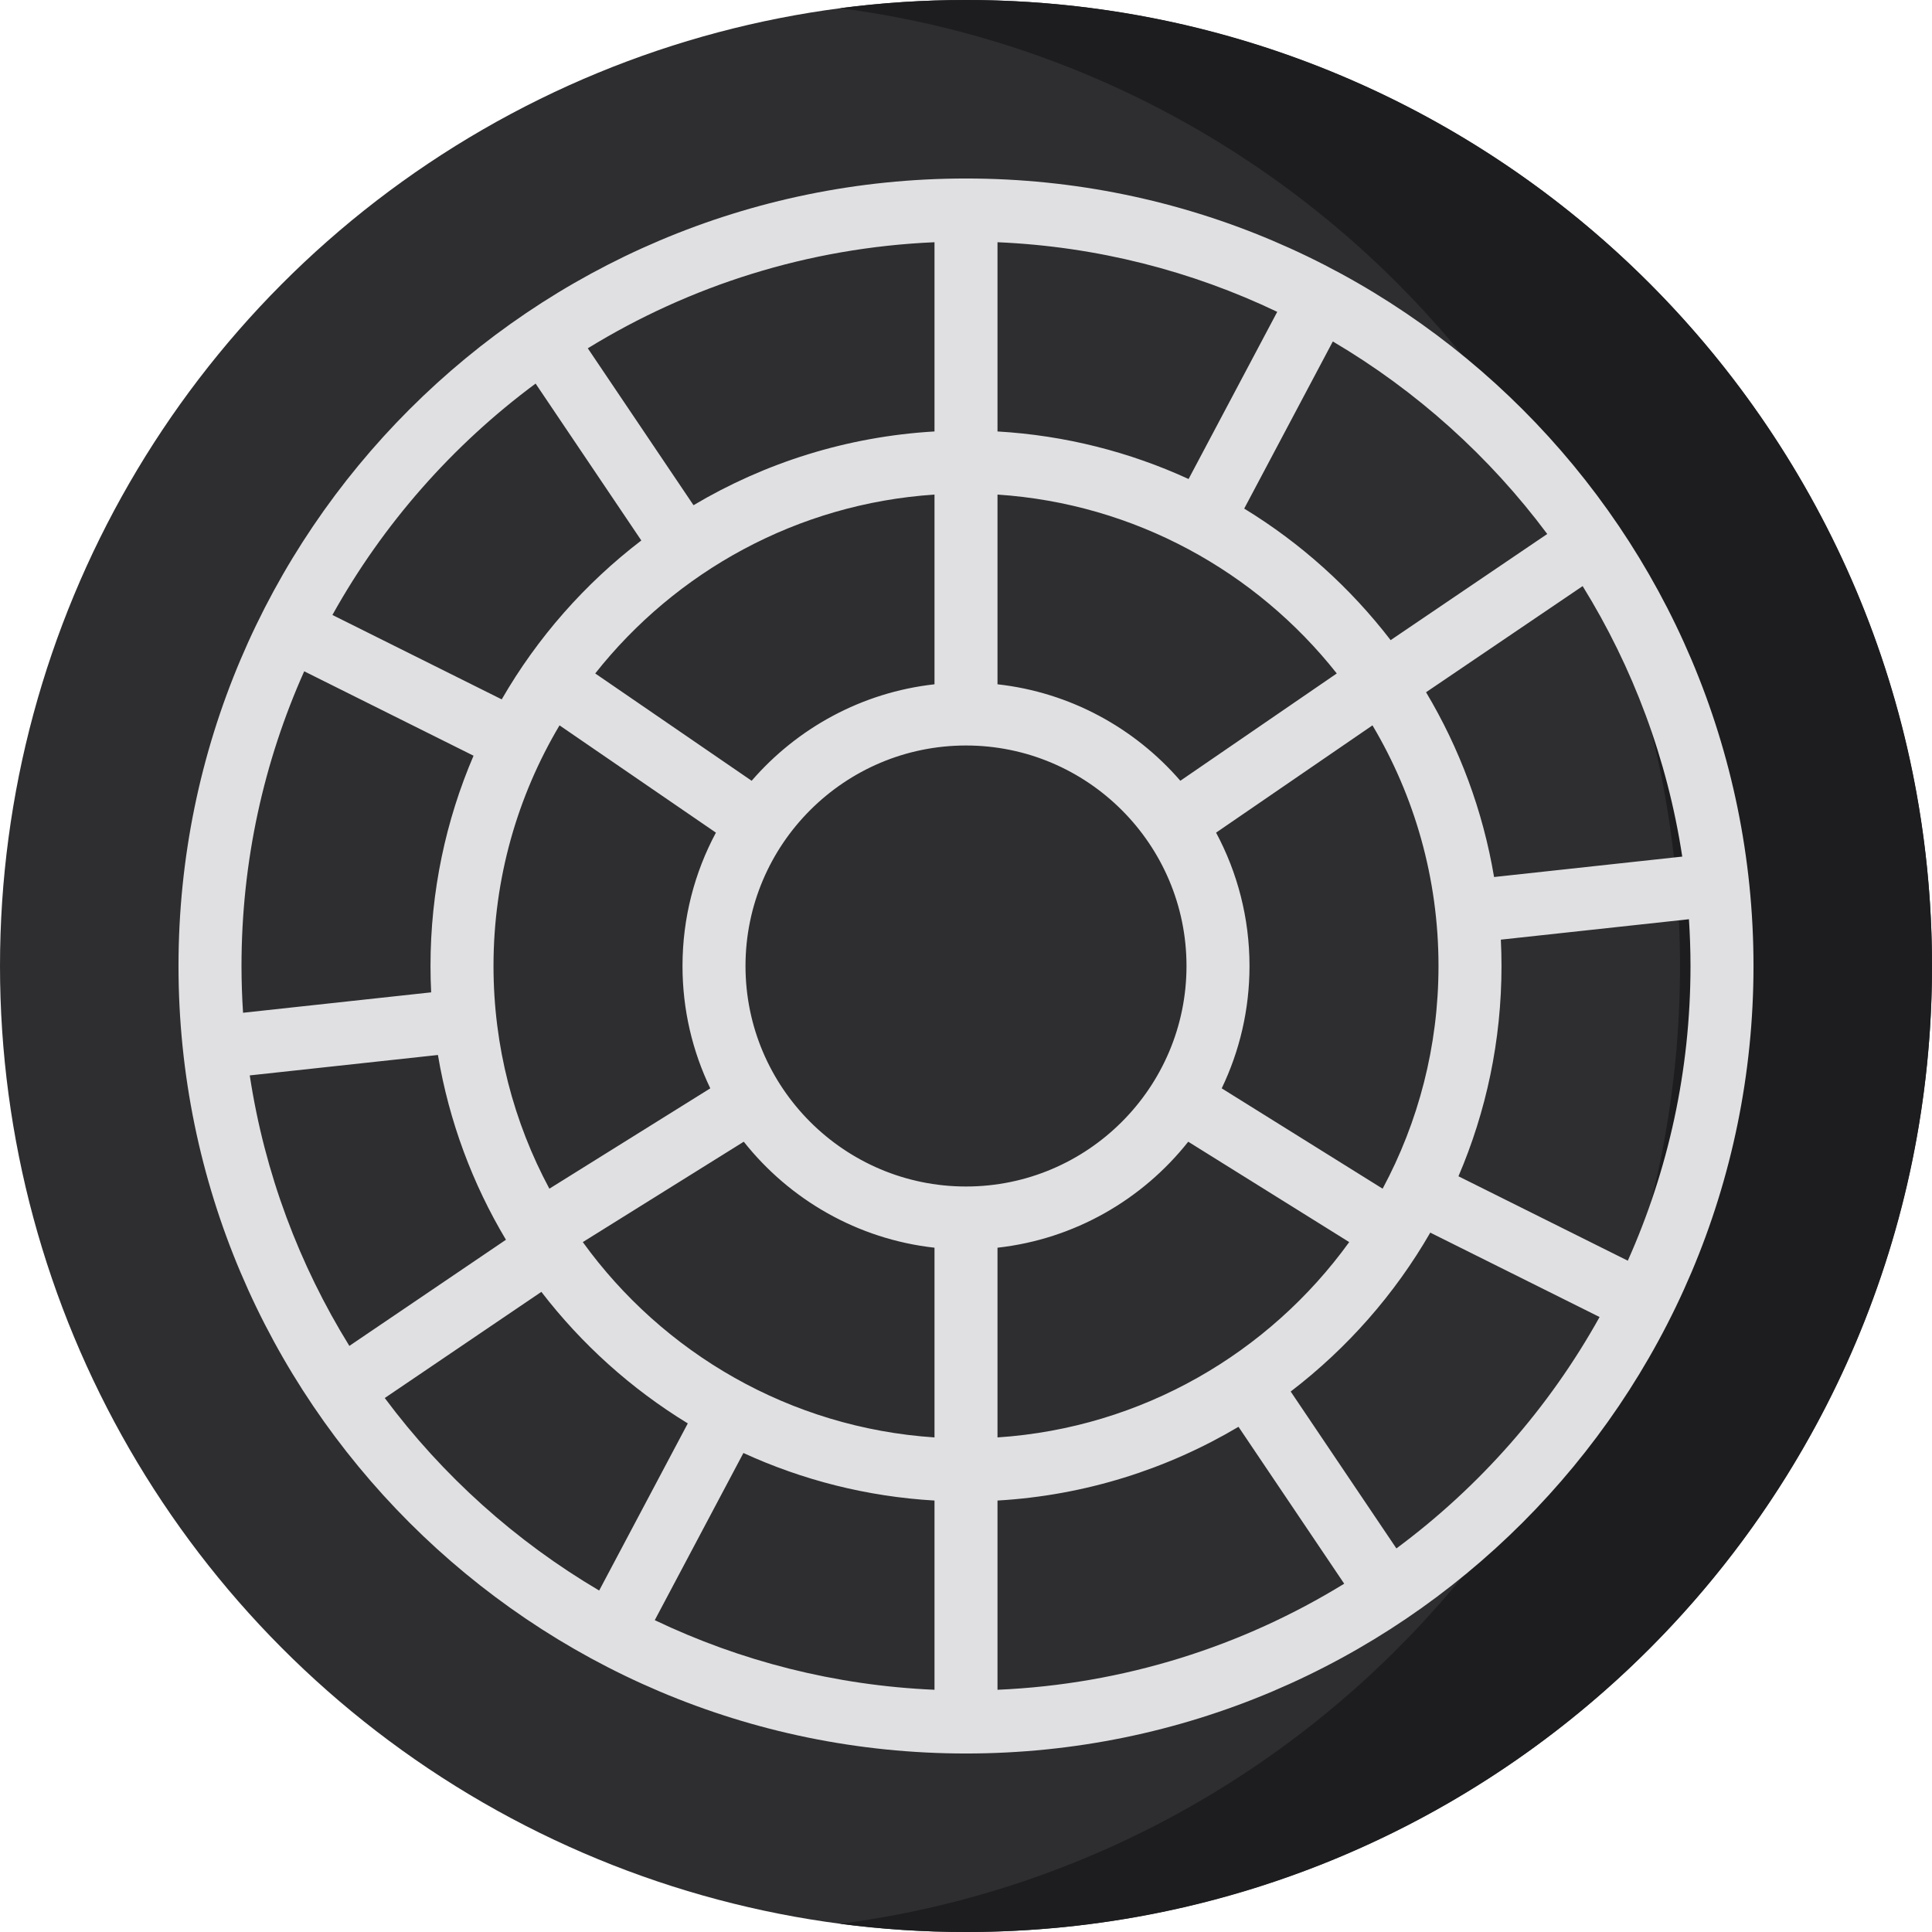
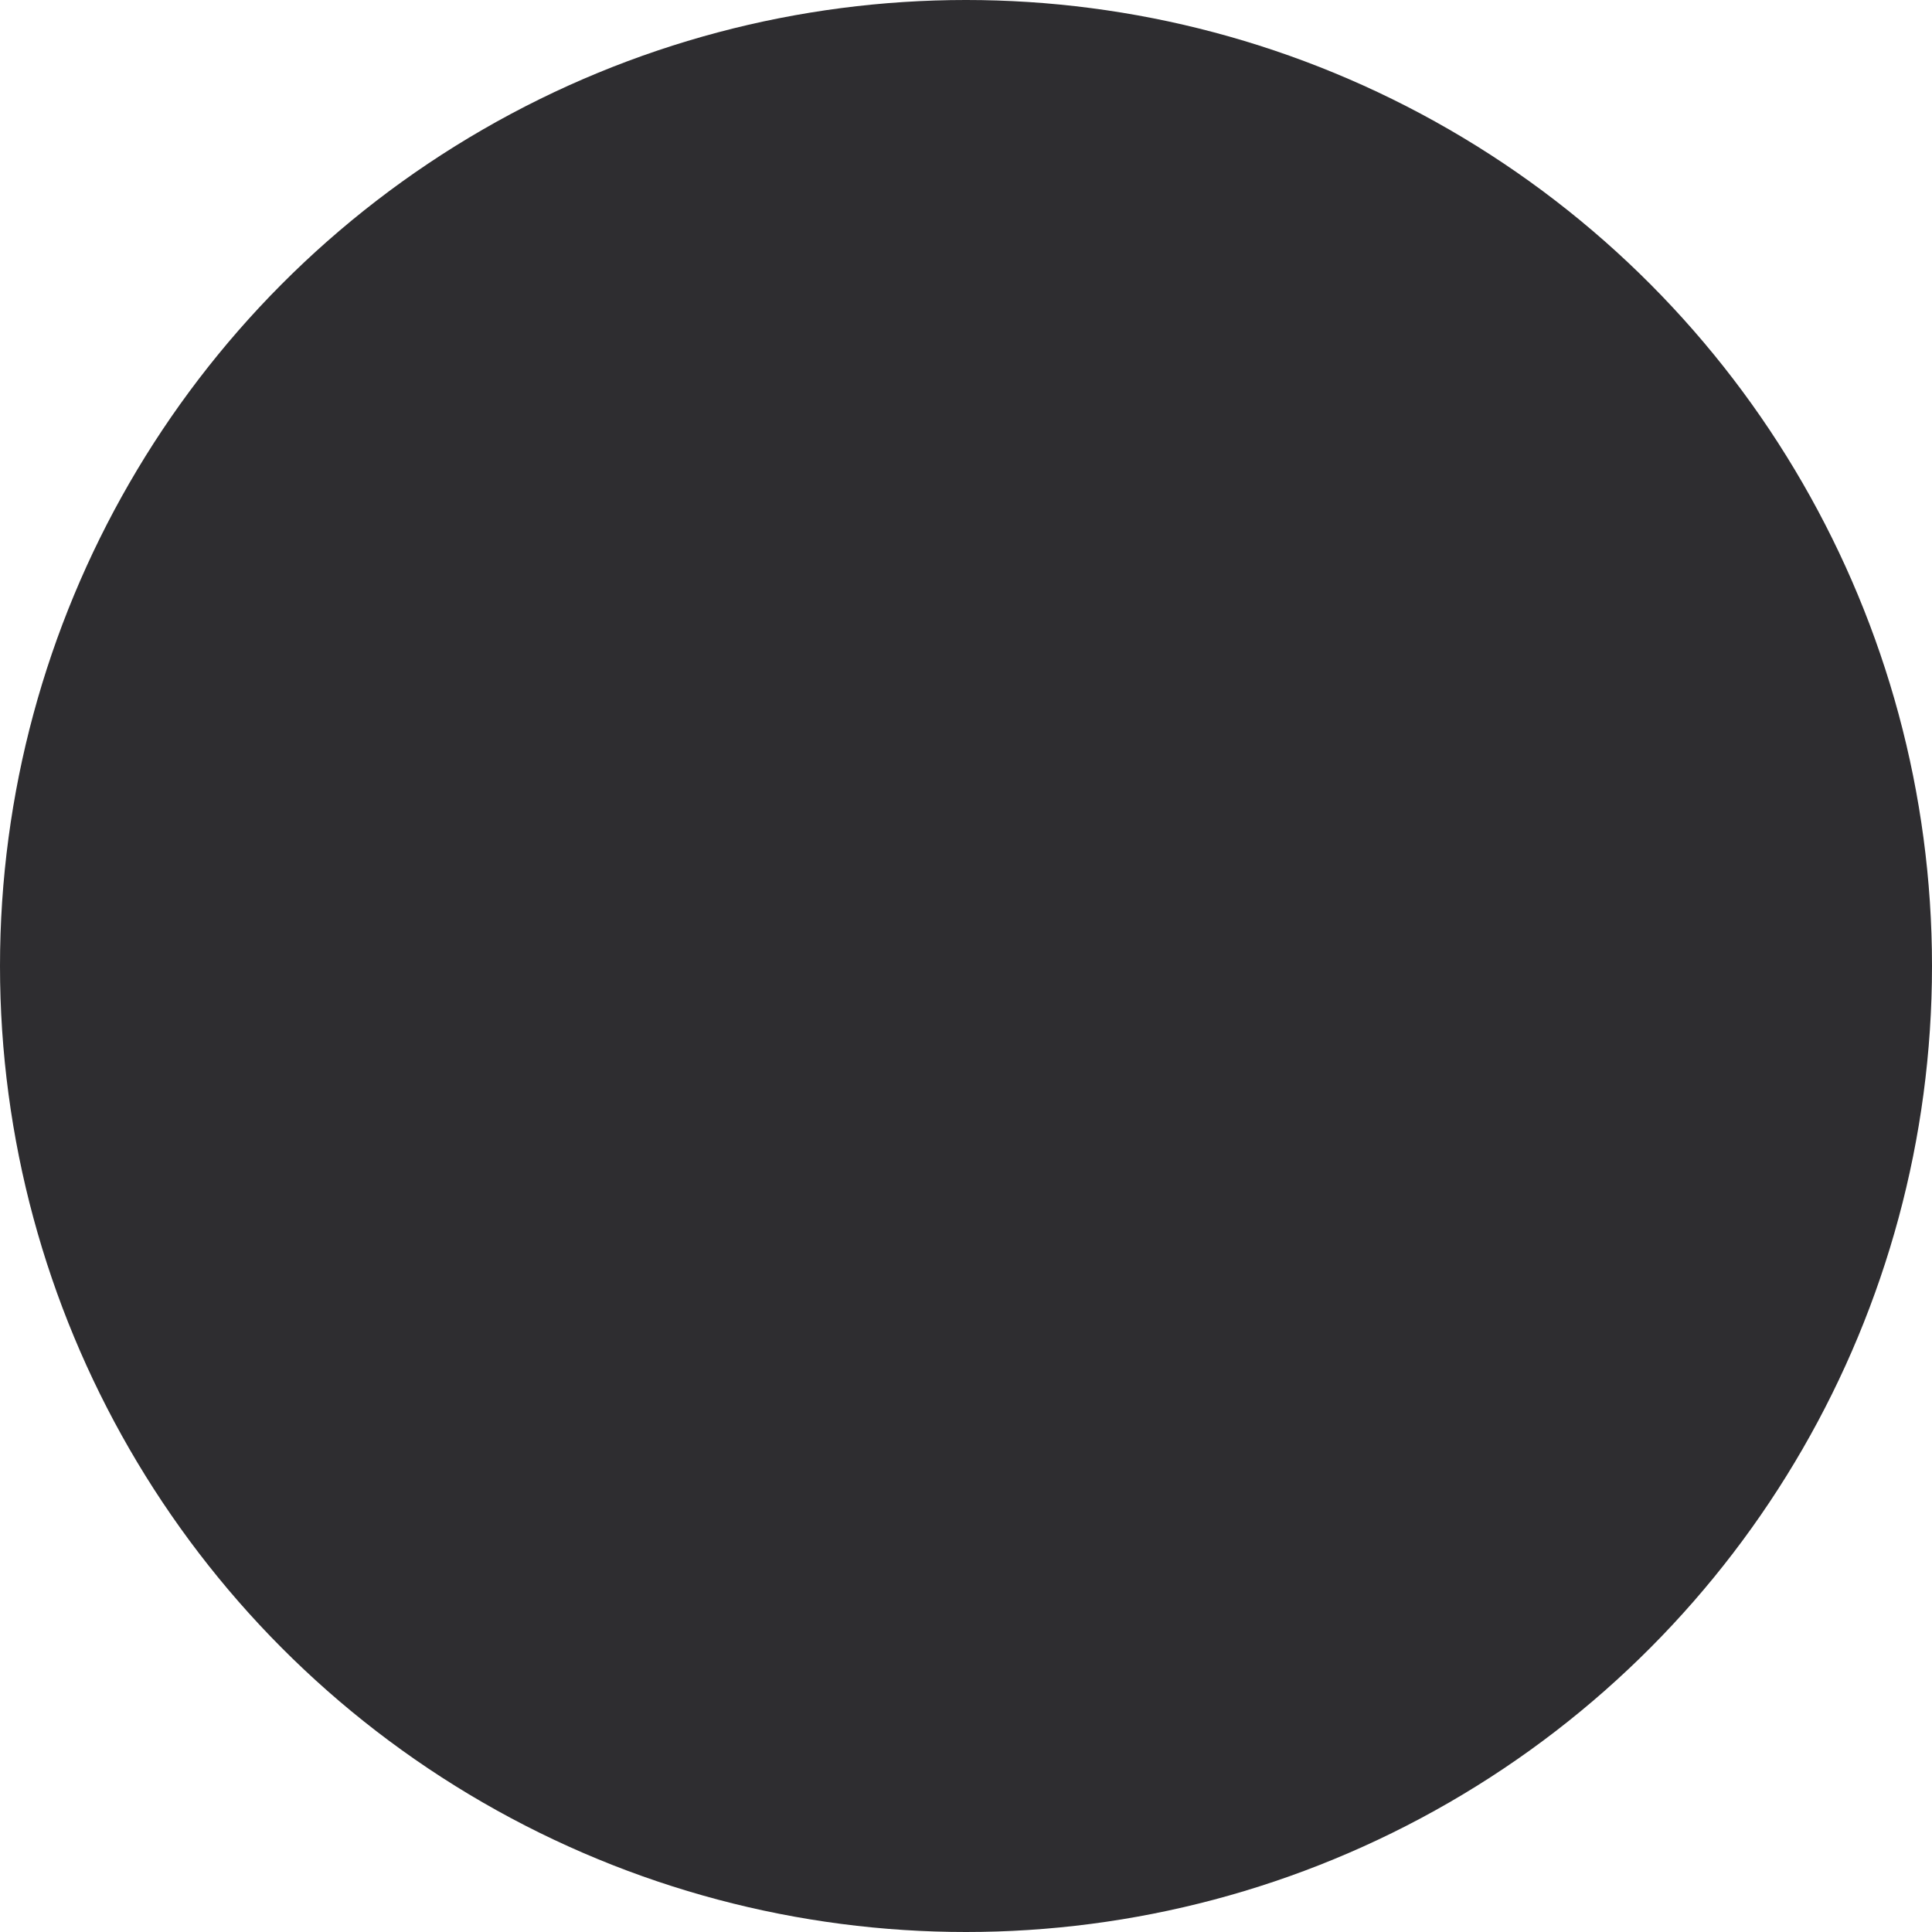
<svg xmlns="http://www.w3.org/2000/svg" height="800px" width="800px" version="1.1" id="Layer_1" viewBox="0 0 512 512" xml:space="preserve">
  <circle style="fill:#2E2D30;" cx="256" cy="256" r="256" />
-   <path style="fill:#1D1D20;" d="M256,0c-11.317,0-22.461,0.744-33.391,2.167C348.216,18.53,445.217,125.933,445.217,256  s-97.002,237.47-222.609,253.833C233.539,511.256,244.683,512,256,512c141.385,0,256-114.616,256-256S397.385,0,256,0z" />
-   <path style="fill:#E0E0E3;" d="M256,47.304c-115.075,0-208.696,93.62-208.696,208.696S140.925,464.696,256,464.696  S464.696,371.075,464.696,256S371.075,47.304,256,47.304z M377.919,183.451l41.499-28.128  c13.274,21.468,22.446,45.727,26.395,71.683l-49.87,5.412C392.981,214.788,386.76,198.252,377.919,183.451z M134.081,328.549  l-41.499,28.128c-13.274-21.468-22.446-45.727-26.395-71.683l49.87-5.412C119.019,297.212,125.24,313.748,134.081,328.549z   M148.281,192.228l41.444,28.43C184.081,231.2,180.87,243.23,180.87,256c0,11.605,2.647,22.6,7.365,32.422l-42.645,26.593  c-9.442-17.594-14.807-37.689-14.807-59.015C130.783,232.725,137.173,210.918,148.281,192.228z M256,314.435  c-32.22,0-58.435-26.213-58.435-58.435S223.78,197.565,256,197.565s58.435,26.213,58.435,58.435S288.22,314.435,256,314.435z   M264.348,181.345v-50.277c36.389,2.408,68.578,20.422,89.912,47.403l-41.458,28.439  C300.732,192.963,283.636,183.487,264.348,181.345z M264.348,114.34V64.193c26.434,1.136,51.499,7.638,74.131,18.448l-23.491,44.301  C299.409,119.792,282.322,115.387,264.348,114.34z M247.652,114.34c-23.216,1.353-44.948,8.313-63.865,19.542l-28.015-41.58  c26.968-16.573,58.321-26.665,91.881-28.109V114.34z M247.652,131.068v50.277c-19.288,2.143-36.384,11.618-48.455,25.567  l-41.458-28.439C179.074,151.49,211.263,133.475,247.652,131.068z M197.106,302.565c12.142,15.326,30.116,25.82,50.547,28.09v50.277  c-38.315-2.534-71.972-22.377-93.205-51.765L197.106,302.565z M247.652,397.66v50.147c-26.434-1.136-51.499-7.638-74.131-18.448  l23.491-44.301C212.591,392.208,229.678,396.613,247.652,397.66z M264.348,397.66c23.216-1.353,44.948-8.313,63.865-19.542  l28.015,41.58c-26.968,16.573-58.321,26.665-91.881,28.109V397.66z M264.348,380.932v-50.277  c20.431-2.27,38.403-12.766,50.547-28.09l42.659,26.602C336.319,358.556,302.663,378.398,264.348,380.932z M366.411,315.015  l-42.645-26.594c4.718-9.822,7.365-20.817,7.365-32.422c0-12.77-3.211-24.801-8.855-35.342l41.444-28.43  c11.108,18.692,17.498,40.499,17.498,63.774C381.217,277.326,375.853,297.421,366.411,315.015z M410.037,141.511l-41.505,28.132  c-10.664-13.864-23.821-25.714-38.805-34.861l23.486-44.291C375.385,103.564,394.719,120.956,410.037,141.511z M141.94,101.651  l28.015,41.579c-14.938,11.425-27.554,25.739-36.993,42.11l-44.869-22.367C101.49,138.89,119.912,117.971,141.94,101.651z   M80.617,177.902l44.877,22.37c-7.337,17.117-11.406,35.956-11.406,55.728c0,2.342,0.06,4.669,0.174,6.983l-49.85,5.409  C64.148,264.293,64,260.164,64,256C64,228.205,69.945,201.775,80.617,177.902z M101.963,370.489l41.505-28.132  c10.664,13.864,23.821,25.714,38.805,34.861l-23.486,44.291C136.615,408.436,117.281,391.044,101.963,370.489z M370.06,410.349  l-28.015-41.579c14.938-11.425,27.555-25.739,36.993-42.11l44.869,22.365C410.51,373.11,392.088,394.029,370.06,410.349z   M431.383,334.098l-44.877-22.37c7.337-17.117,11.406-35.956,11.406-55.728c0-2.342-0.06-4.669-0.174-6.983l49.85-5.409  C447.852,247.707,448,251.836,448,256C448,283.795,442.055,310.225,431.383,334.098z" />
</svg>